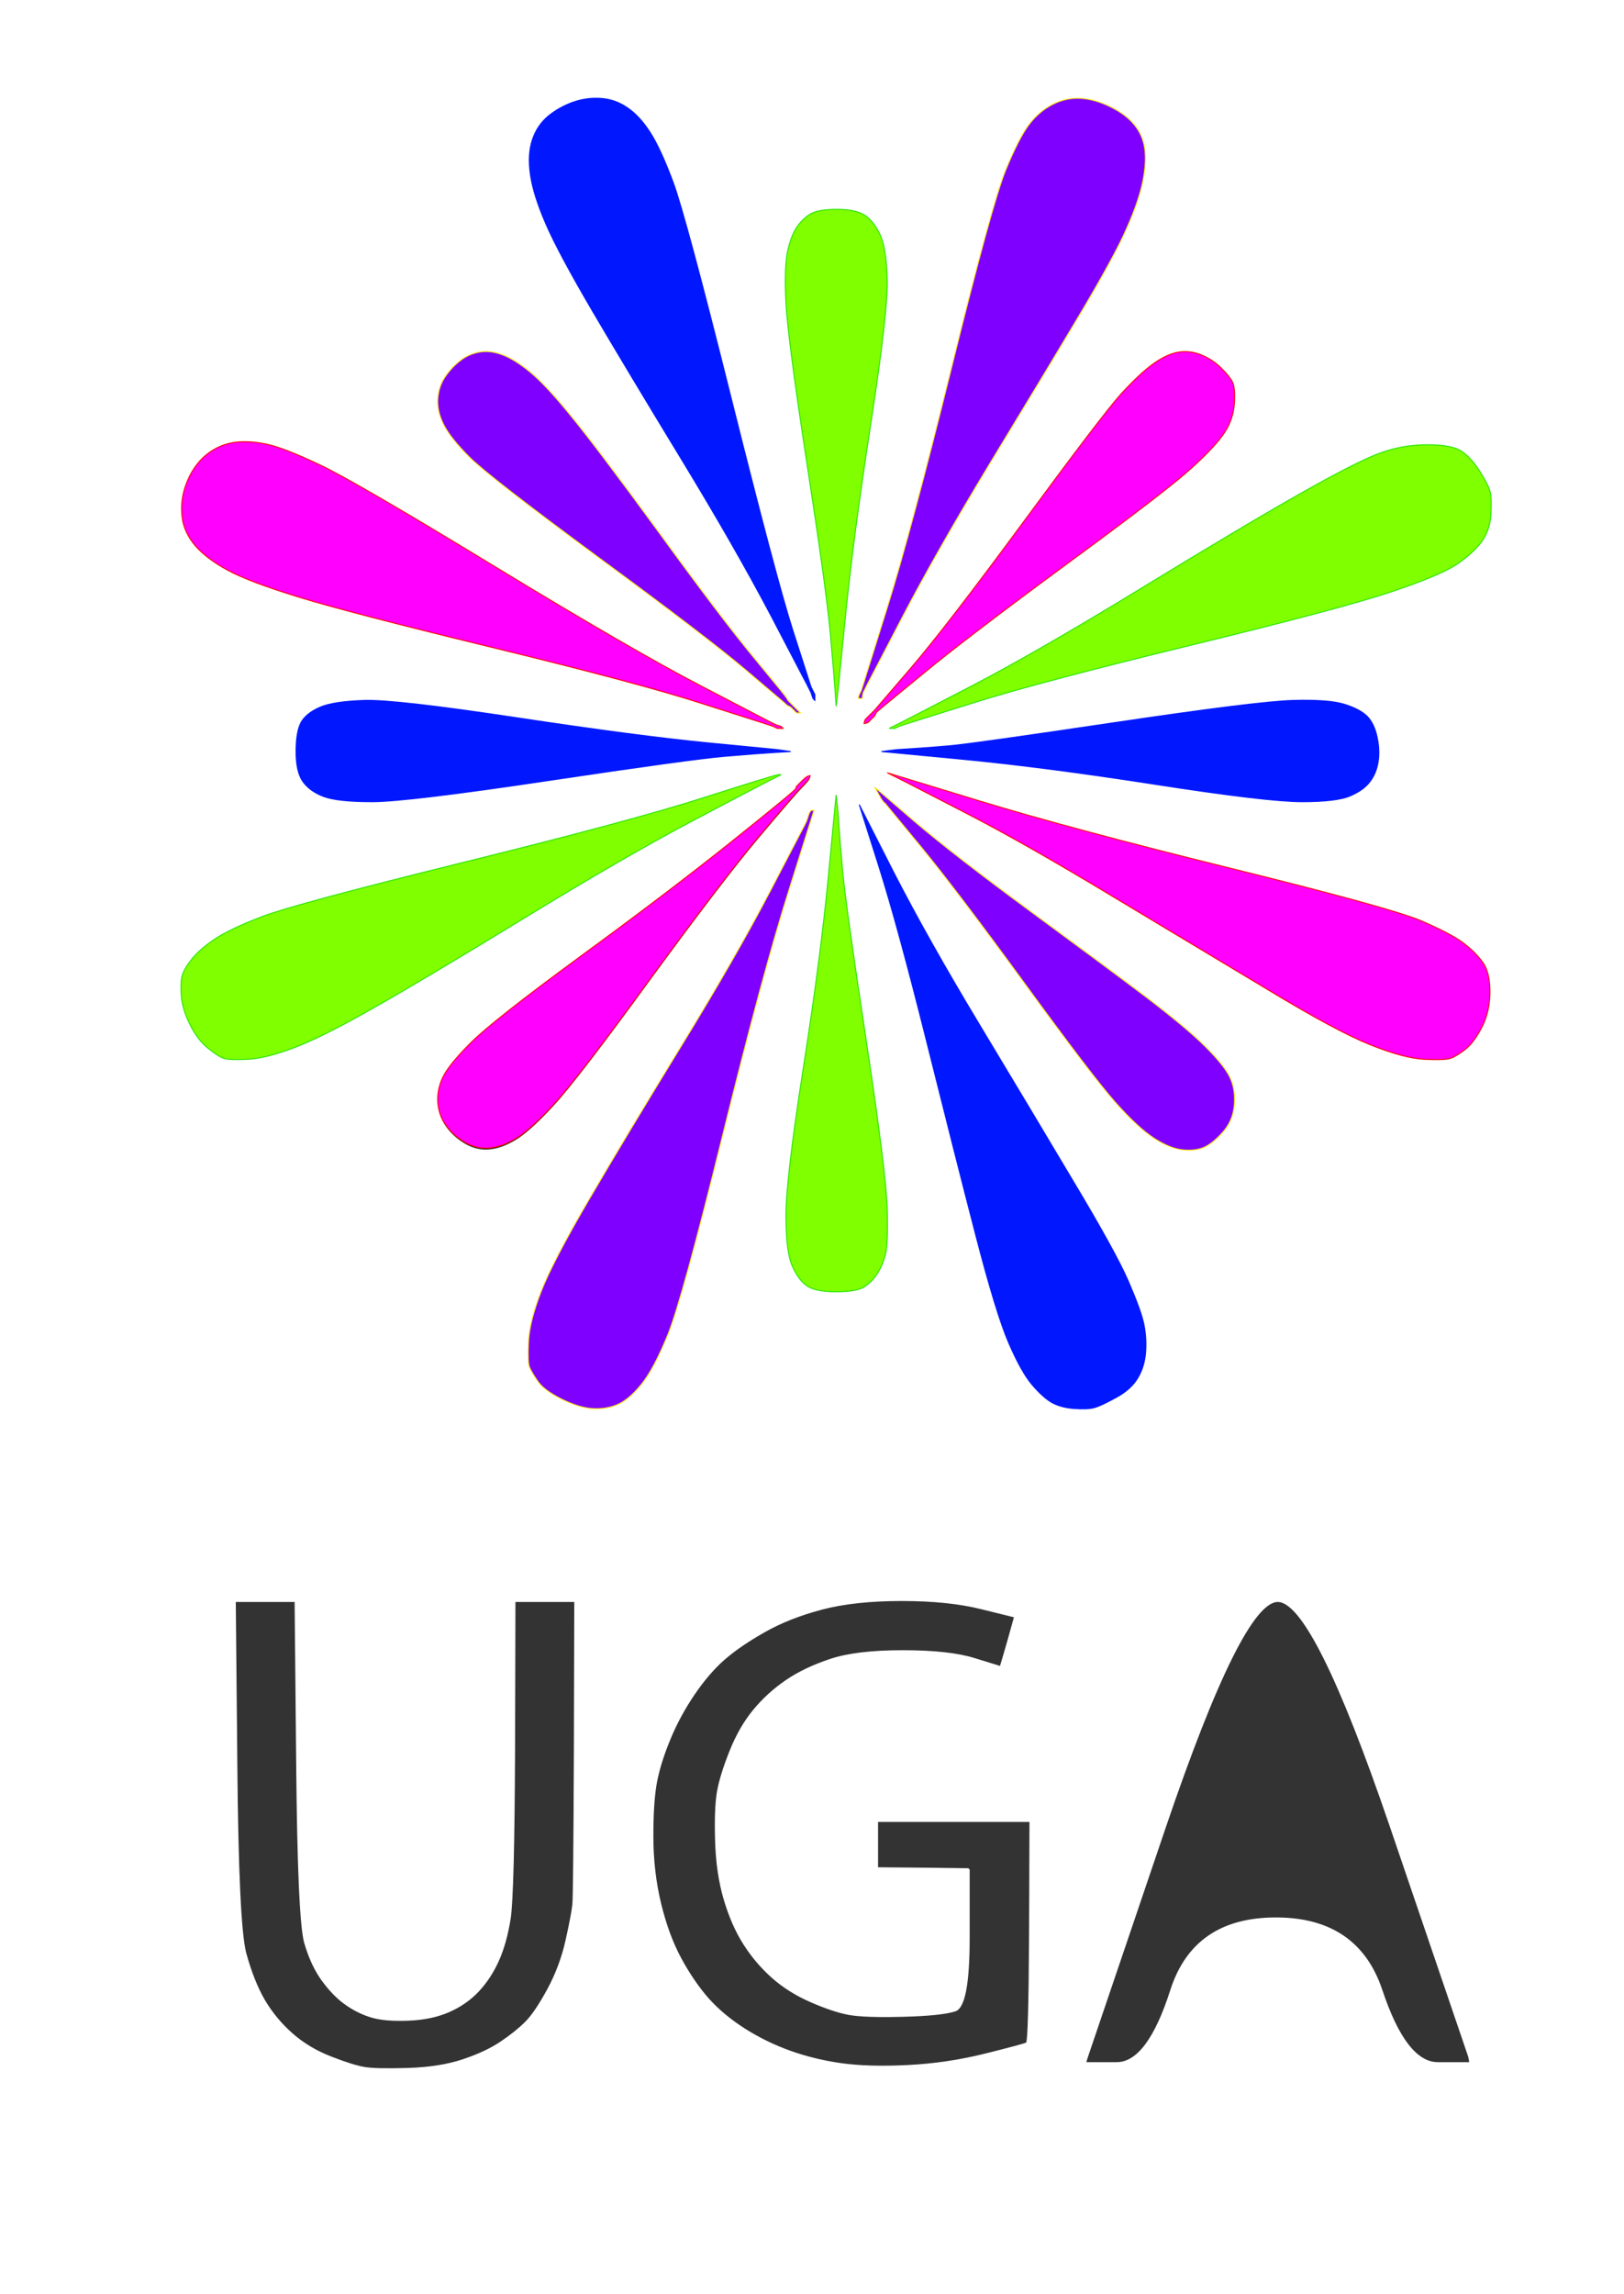
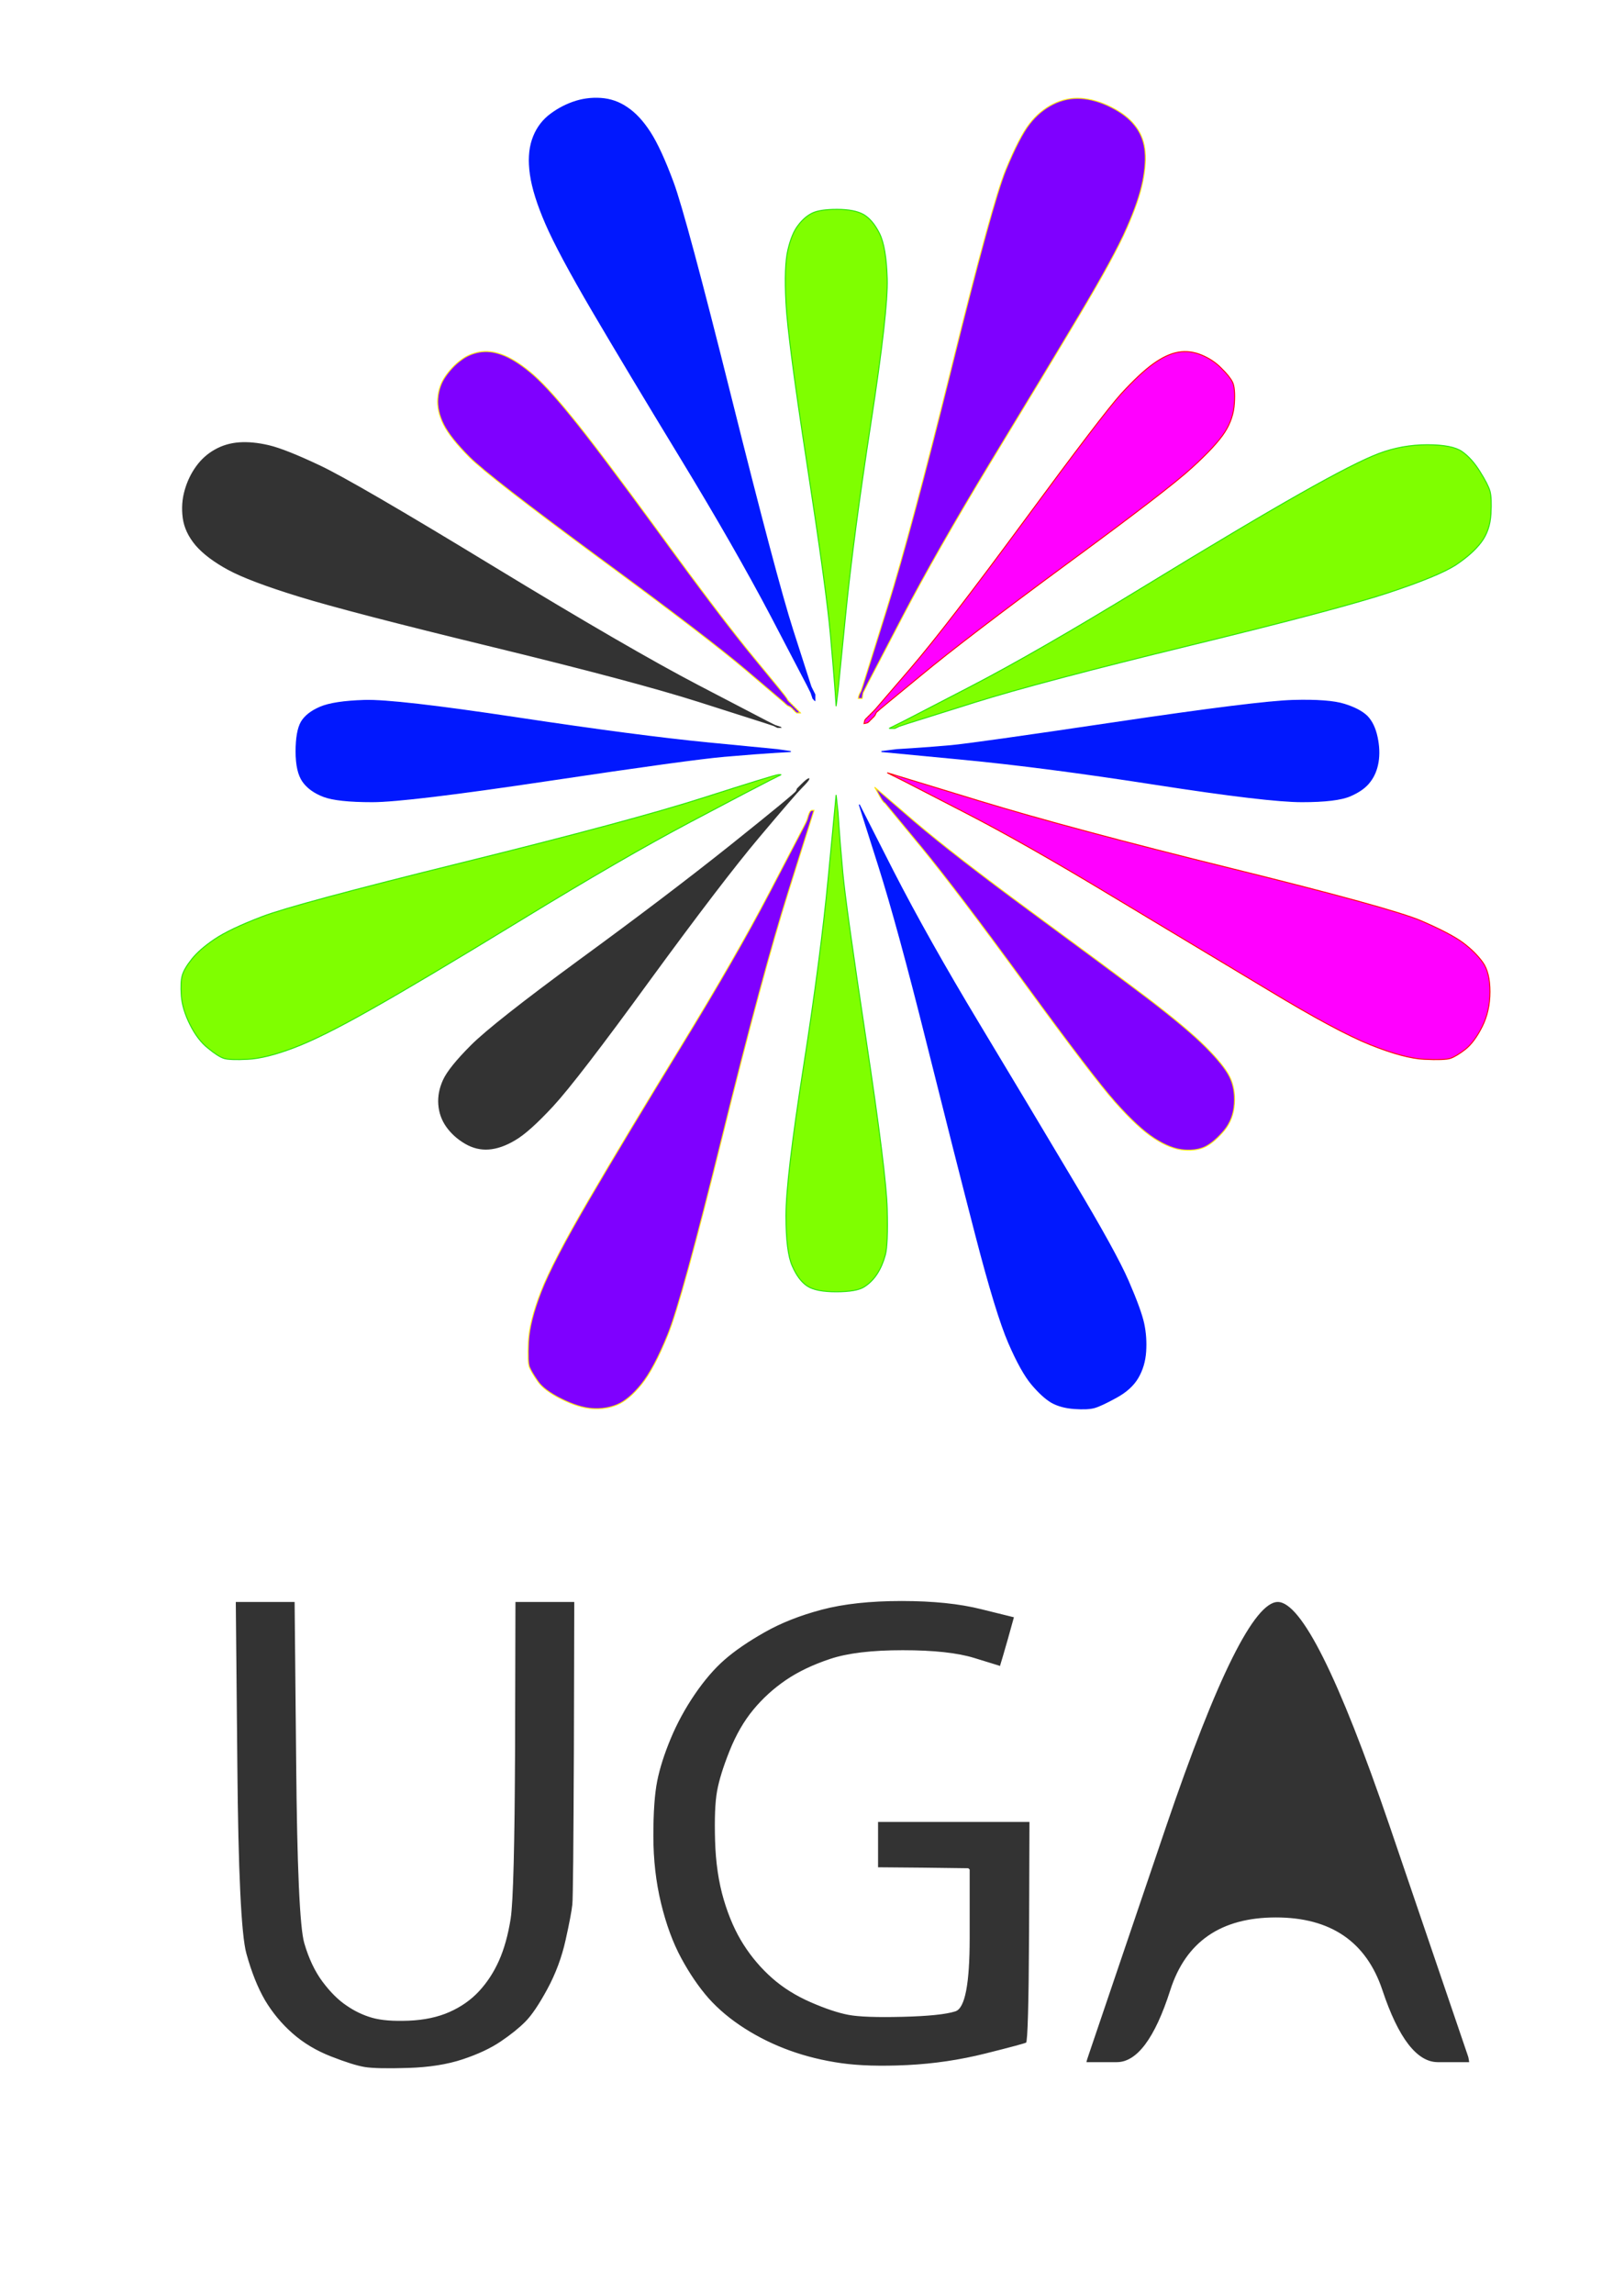
<svg xmlns="http://www.w3.org/2000/svg" width="842" height="1189">
  <rect width="100%" height="100%" fill="#333333" stroke="none" />
  <title>vijay</title>
  <g>
    <title>Layer 1</title>
    <path d="m0,594.5l0,-594.5l421,0l421,0l0,594.5l0,594.5l-421,0l-421,0l0,-594.5zm420,-240l0.5,1.5l0.5,1l0.5,1l0.5,1l0.5,1l0,1.5l0,1.5l-0.3,-0.2l-0.2,-0.3l-0.2,-0.3l-0.3,-0.2l-0.5,-1.5l-0.5,-1.5l-0.5,-1l-0.5,-1l-0.5,-1l-0.5,-1l-18.7,-35.8q-18.8,-35.7 -46.8,-81.7q-28,-46 -45.8,-76.3q-17.7,-30.2 -24.2,-45.2q-6.5,-15 -8,-25.5q-1.5,-10.5 1,-18q2.5,-7.5 8.2,-12.3q5.8,-4.7 12.8,-7.2q7,-2.5 14.5,-2q7.5,0.5 13.7,4.8q6.3,4.2 11.8,12.7q5.5,8.5 12,26q6.5,17.5 30,111.5q23.5,94 32,120.5q8.5,26.5 9,28zm30,-0.5l-0.5,1l-0.5,1l-0.5,1l-0.5,1l-0.5,1l-0.3,1.5l-0.2,1.5l-1,0l-1,0l0.2,-1l0.3,-1l0.5,-1l0.5,-1l0.5,-1.5l0.5,-1.5l12.5,-40q12.5,-40 33.5,-125q21,-85 28,-102q7,-17 12.3,-23.8q5.2,-6.7 12.2,-10.2q7,-3.5 14.5,-3q7.5,0.5 15.5,4.5q8,4 12.2,9.3q4.3,5.2 5.3,12.2q1,7 -1,17q-2,10 -8.3,24.2q-6.2,14.3 -24.7,45.3q-18.5,31 -46.3,76.7q-27.7,45.8 -45.2,79.3q-17.5,33.5 -18,34.5zm-11.5,-36l-4,40l-0.5,4l-0.5,4l-0.5,-7.5q-0.5,-7.5 -2.5,-30q-2,-22.5 -12,-87.5q-10,-65 -11,-84q-1,-19 1,-27.5q2,-8.5 5.3,-12.7q3.2,-4.3 7.2,-6.3q4,-2 13,-2q9,0 13.8,2.7q4.7,2.8 8.2,9.8q3.5,7 4,23.5q0.5,16.5 -8.5,75q-9,58.5 -13,98.5zm-30.5,44l0.5,1l0.3,0.2l0.2,0.3l0.2,0.3l0.3,0.2l0.3,0.2l0.2,0.3l0.2,0.3l0.3,0.2l0.3,0.2l0.2,0.3l0.2,0.3l0.3,0.2l0.3,0.2l0.2,0.3l0.2,0.3l0.3,0.2l0.3,0.2l0.2,0.3l0.2,0.3l0.3,0.2l0.3,0.2l0.2,0.3l0.2,0.3l0.3,0.2l0.3,0.2l0.2,0.3l-1,0l-1,0l-0.2,-0.3l-0.3,-0.2l-0.3,-0.2l-0.2,-0.3l-0.2,-0.3l-0.3,-0.2l-0.3,-0.2l-0.2,-0.3l-0.2,-0.3l-0.3,-0.2l-0.3,-0.2l-0.2,-0.3l-1,-0.5l-1,-0.5l-0.2,-0.3l-0.3,-0.2l-0.3,-0.2l-0.2,-0.3l-20,-17q-20,-17 -76.8,-58.7q-56.7,-41.8 -66.7,-51.8q-10,-10 -13.5,-17q-3.5,-7 -3,-13.5q0.5,-6.5 4,-11.5q3.5,-5 7.8,-8.2q4.2,-3.3 9.7,-4.3q5.5,-1 11.7,1.3q6.3,2.2 14.6,9q8.2,6.7 21.4,23q13.3,16.2 45.6,60.4q32.2,44.3 49,64.6q16.7,20.2 17.2,21.2zm46.8,6.8l-0.3,0.2l-0.5,1l-0.5,1l-0.3,0.2l-0.2,0.3l-0.2,0.3l-0.3,0.2l-0.3,0.2l-0.2,0.3l-0.2,0.3l-0.3,0.2l-0.3,0.2l-0.2,0.3l-0.2,0.3l-0.3,0.2l-0.3,0.2l-0.2,0.3l-1,0.3l-1,0.2l0.2,-1l0.3,-1l0.3,-0.2l0.2,-0.3l0.2,-0.3l0.3,-0.2l0.3,-0.2l0.2,-0.3l0.2,-0.3l0.3,-0.2l0.3,-0.2l0.2,-0.3l0.2,-0.3l0.3,-0.2l0.3,-0.2l0.2,-0.3l0.2,-0.3l0.3,-0.2l0.3,-0.2l0.2,-0.3l0.2,-0.3l0.3,-0.2l18.5,-21.5q18.5,-21.5 59,-76.5q40.5,-55 50.2,-65.8q9.8,-10.7 16.8,-15.7q7,-5 13,-6q6,-1 12,1.5q6,2.5 10.2,6.8q4.3,4.2 5.8,7.2q1.5,3 1,11q-0.5,8 -5,15q-4.5,7 -16.8,18.2q-12.2,11.3 -65,50q-52.7,38.8 -75.4,57.6q-22.8,18.7 -23,19zm-92.3,-13.8l35.5,18.5l1,0.5l1,0.5l1,0.5l1,0.5l1.5,0.5l1.5,0.5l0.2,0.3l0.3,0.2l0.3,0.2l0.2,0.3l-1.5,0l-1.5,0l-1,-0.5l-1,-0.5l-1.5,-0.5l-1.5,-0.5l-1.5,-0.5q-1.5,-0.5 -34.5,-11q-33,-10.5 -107,-28.5q-74,-18 -100,-26q-26,-8 -37,-14q-11,-6 -16.8,-12.7q-5.7,-6.8 -6.7,-14.3q-1,-7.5 1,-14.5q2,-7 6,-12.5q4,-5.5 9.7,-8.7q5.8,-3.3 12.8,-3.8q7,-0.5 15.5,1.5q8.5,2 26.5,10.5q18,8.5 89.5,52q71.5,43.5 107,62zm108,20l-1.5,0.5l-1.5,0.5l-1.5,0.5l-1,0.5l-1,0.5l-1.5,0l-1.5,0l1,-0.5l1,-0.5l1,-0.5l1,-0.5l1,-0.5l1,-0.5l1,-0.5l1,-0.5l34.2,-17.7q34.3,-17.8 88.3,-50.8q54,-33 82.7,-49.2q28.8,-16.3 40.8,-20.8q12,-4.5 25,-4.5q13,0 18,3.5q5,3.5 9.2,10.2q4.3,6.8 5.3,10.3q1,3.5 0.5,12q-0.5,8.5 -5,14.5q-4.5,6 -13.2,11.8q-8.8,5.7 -34.3,14.2q-25.5,8.5 -103.5,27.5q-78,19 -111.5,29.5q-33.5,10.5 -35,11zm-103.5,10l36,3.5l3.5,0.5l3.5,0.5l-8.5,0.5q-8.5,0.5 -26,2q-17.5,1.5 -91,12.5q-73.5,11 -91.5,11q-18,0 -25.2,-2.7q-7.3,-2.8 -10.8,-7.8q-3.5,-5 -3.5,-15.5q0,-10.5 2.7,-15.3q2.8,-4.7 9.8,-7.7q7,-3 23,-3.5q16,-0.5 79,9q63,9.5 99,13zm132,8.5l-42,-4l4,-0.5l4,-0.5l8,-0.5q8,-0.5 19.5,-1.5q11.5,-1 85.5,-12q74,-11 92.5,-11.5q18.5,-0.5 26.5,2q8,2.5 11.8,6.2q3.7,3.8 5.2,10.8q1.5,7 0.5,13q-1,6 -4.3,10.2q-3.2,4.3 -10.2,7.3q-7,3 -25,3q-18,0 -76,-9q-58,-9 -100,-13zm-36,8.5l-3,-1.5l47.5,14.5q47.5,14.5 130.5,35q83,20.5 98.8,27.2q15.7,6.8 22,11.6q6.2,4.7 10,10q3.7,5.2 3.7,15.2q0,10 -4,18q-4,8 -8.7,11.8q-4.8,3.7 -7.8,4.7q-3,1 -13.5,0.5q-10.5,-0.5 -28,-7.5q-17.5,-7 -52.7,-28.3q-35.3,-21.2 -80.6,-48.4q-45.2,-27.3 -76.2,-43.3q-31,-16 -32,-16.5l-1,-0.5l-1,-0.5q-1,-0.5 -4,-2zm-59.5,-0.5l1.5,0l-6,3q-6,3 -41,21.5q-35,18.5 -87.8,50.8q-52.7,32.2 -78,46.4q-25.2,14.3 -39.7,19.8q-14.5,5.5 -24,6q-9.5,0.5 -12.5,-0.5q-3,-1 -8.2,-5.3q-5.3,-4.2 -9.3,-12.2q-4,-8 -4.5,-15q-0.5,-7 0.5,-10.5q1,-3.5 5,-8.5q4,-5 11.7,-10.2q7.8,-5.3 24.8,-11.8q17,-6.5 104,-28q87,-21.5 124.5,-33.5q37.5,-12 39,-12zm15.5,1.7l1,-0.2l-0.2,1q-0.3,1 -3.8,4.5q-3.5,3.5 -22.2,25.7q-18.8,22.3 -56.6,74q-37.7,51.8 -50.2,65.3q-12.5,13.5 -19.8,17.7q-7.2,4.3 -13.7,4.8q-6.5,0.5 -12.5,-3q-6,-3.5 -9.8,-8.8q-3.7,-5.2 -4.2,-11.7q-0.5,-6.5 2.5,-13q3,-6.5 14.5,-18q11.5,-11.5 56.2,-44.3q44.8,-32.7 78.3,-59.4q33.5,-26.8 34,-28l0.5,-1.3l2.5,-2.5q2.5,-2.5 3.5,-2.8zm35.8,7l-1.3,-2.2l20.7,17.8q20.8,17.7 60.3,46.7q39.5,29 60.3,44.7q20.7,15.8 30.2,25.3q9.5,9.5 12.5,15.5q3,6 2.5,14q-0.5,8 -5.2,13.8q-4.8,5.7 -9.3,8.2q-4.5,2.5 -11.5,2q-7,-0.5 -15.5,-6q-8.5,-5.5 -20.3,-18.8q-11.7,-13.2 -46.7,-61.2q-35,-48 -53.7,-70.8q-18.8,-22.7 -19,-23l-0.3,-0.2l-0.3,-0.2l-0.2,-0.3l-0.2,-0.3q-0.3,-0.2 -1,-1.4q-0.8,-1.3 -2,-3.6zm-25.3,43.8l4,-42l0.5,4.5l0.5,4.5l0.5,7.5q0.5,7.5 2,24q1.5,16.5 12,86q10.5,69.5 11,88q0.5,18.5 -1,24q-1.5,5.5 -4.2,9.7q-2.8,4.3 -6.8,6.8q-4,2.5 -14.5,2.5q-10.5,0 -15,-3q-4.5,-3 -7.7,-10.3q-3.3,-7.2 -3.3,-26.2q0,-19 9,-76.5q9,-57.5 13,-99.5zm26,-5.5l-10,-31.5l17.7,34.8q17.8,34.7 44.3,78.7q26.5,44 48.7,81.3q22.3,37.2 28.8,52.2q6.5,15 8,22q1.5,7 1,14.5q-0.5,7.5 -4,13.5q-3.5,6 -11.2,10.2q-7.8,4.3 -11.3,5.3q-3.5,1 -10.5,0.5q-7,-0.5 -11.8,-3.2q-4.7,-2.8 -10.2,-9.3q-5.5,-6.5 -12,-21.5q-6.5,-15 -17,-55.5q-10.5,-40.5 -25.5,-100.5q-15,-60 -25,-91.5zm-34.5,-28.5l1,0l-13.2,42q-13.3,42 -34.3,127q-21,85 -28.3,102.8q-7.2,17.7 -13.7,25.7q-6.5,8 -12.5,10.5q-6,2.5 -13,2q-7,-0.5 -16,-5q-9,-4.5 -12.2,-9.2q-3.3,-4.8 -4.3,-7.3q-1,-2.5 -0.5,-13q0.5,-10.5 6.5,-26q6,-15.5 25,-48q19,-32.5 47.5,-79q28.5,-46.5 46,-80q17.5,-33.5 18,-34.5l0.5,-1l0.5,-1q0.5,-1 1.2,-3.5q0.8,-2.5 1.8,-2.5zm88,413.8l17,4.2l-3.2,11.5q-3.3,11.5 -3.8,13l-0.5,1.5l-0.3,-0.2l-0.2,-0.3l-13,-4q-13,-4 -37,-4q-24,0 -37.5,4.5q-13.5,4.5 -23,11q-9.5,6.5 -16.7,15.2q-7.3,8.8 -12.3,21.3q-5,12.5 -6.5,21q-1.5,8.5 -1,25.5q0.5,17 4.5,30.5q4,13.5 10.3,23.3q6.2,9.7 14.7,17.2q8.5,7.5 20,12.5q11.5,5 19.5,6.5q8,1.5 28,1q20,-0.5 27.2,-2.8q7.3,-2.2 7.3,-37.7l0,-35.5l-0.3,-0.2l-0.2,-0.3l-23.5,-0.3l-23.5,-0.2l0,-12l0,-12l39.5,0l39.5,0l-0.2,57q-0.3,57 -1.6,57.8q-1.2,0.7 -21.2,5.7q-20,5 -40.5,6q-20.5,1 -34.5,-1q-14,-2 -26.5,-6.5q-12.5,-4.5 -23.5,-11.5q-11,-7 -18.8,-15.7q-7.7,-8.8 -14.2,-20.8q-6.5,-12 -10.5,-28.5q-4,-16.5 -4,-35q0,-18.5 2,-28.5q2,-10 7,-22q5,-12 12.5,-23q7.5,-11 15.5,-18q8,-7 20.7,-14.2q12.8,-7.3 29.8,-11.8q17,-4.5 41.5,-4.5q24.5,0 41.5,4.3zm-386.2,80.2l-0.8,-84l15.5,0l15.5,0l0.8,82.5q0.7,82.5 4.2,94.5q3.5,12 9.5,20q6,8 12.3,12.2q6.2,4.3 13.2,6.3q7,2 19,1.5q12,-0.5 21,-4.5q9,-4 15.2,-10.7q6.3,-6.8 10.3,-15.8q4,-9 6,-21.5q2,-12.5 2.3,-88.5l0.2,-76l15.5,0l15.5,0l-0.2,76q-0.3,76 -0.8,81q-0.5,5 -3.5,18.5q-3,13.5 -9.5,25.5q-6.5,12 -11.5,17q-5,5 -12.7,10.2q-7.8,5.3 -19.8,9.3q-12,4 -28.5,4.5q-16.5,0.5 -22.5,-0.5q-6,-1 -17.5,-5.5q-11.5,-4.5 -20,-12q-8.5,-7.5 -14.3,-17.2q-5.7,-9.8 -9.7,-24.3q-4,-14.5 -4.7,-98.5zm638.2,150.5l0.5,1.5l0.3,1.5l0.2,1.5l-16.5,0q-16.5,0 -29,-37.5q-12.5,-37.5 -55,-37.5q-42.5,0 -54.5,37.5q-12,37.5 -28,37.5l-16,0l0.2,-1l0.3,-1l0.5,-1.5l0.5,-1.5l39.7,-117q39.8,-117 58.3,-117q18.5,0 58.3,116.5q39.7,116.5 40.2,118z" stroke-width="0.5px" stroke="#FFFFFF" fill-rule="evenodd" fill="#FFFFFF" id="svg_1" />
    <path d="m420,354.5l0.5,1.5l0.5,1l0.5,1l0.5,1l0.5,1l0,1.5l0,1.5l-0.3,-0.2l-0.2,-0.3l-0.2,-0.3l-0.3,-0.2l-0.5,-1.5l-0.5,-1.5l-0.5,-1l-0.5,-1l-0.5,-1l-0.5,-1l-18.7,-35.8q-18.8,-35.7 -46.8,-81.7q-28,-46 -45.8,-76.3q-17.7,-30.2 -24.2,-45.2q-6.5,-15 -8,-25.5q-1.5,-10.5 1,-18q2.5,-7.5 8.2,-12.3q5.8,-4.7 12.8,-7.2q7,-2.5 14.5,-2q7.5,0.5 13.7,4.8q6.3,4.2 11.8,12.7q5.5,8.5 12,26q6.5,17.5 30,111.5q23.5,94 32,120.5q8.5,26.5 9,28z" stroke-width="0.5px" stroke="#0118FE" fill-rule="evenodd" fill="#0118FE" id="svg_5" />
    <path d="m455.5,448.5l-10,-31.5l17.7,34.8q17.8,34.7 44.3,78.7q26.5,44 48.7,81.3q22.3,37.2 28.8,52.2q6.5,15 8,22q1.5,7 1,14.5q-0.5,7.5 -4,13.5q-3.5,6 -11.2,10.2q-7.8,4.3 -11.3,5.3q-3.5,1 -10.5,0.5q-7,-0.5 -11.8,-3.2q-4.7,-2.8 -10.2,-9.3q-5.5,-6.5 -12,-21.5q-6.5,-15 -17,-55.5q-10.5,-40.5 -25.5,-100.5q-15,-60 -25,-91.5z" stroke-width="0.5px" stroke="#0118FE" fill-rule="evenodd" fill="#0118FE" id="svg_6" />
    <path d="m499,393.5l-42,-4l4,-0.5l4,-0.5l8,-0.5q8,-0.5 19.5,-1.5q11.5,-1 85.5,-12q74,-11 92.5,-11.5q18.5,-0.5 26.5,2q8,2.5 11.8,6.2q3.7,3.8 5.2,10.8q1.5,7 0.5,13q-1,6 -4.3,10.2q-3.2,4.3 -10.2,7.3q-7,3 -25,3q-18,0 -76,-9q-58,-9 -100,-13z" stroke-width="0.5px" stroke="#0118FE" fill-rule="evenodd" fill="#0118FE" id="svg_7" />
    <path d="m367,385l36,3.5l3.5,0.5l3.5,0.5l-8.5,0.5q-8.5,0.5 -26,2q-17.5,1.5 -91,12.5q-73.5,11 -91.5,11q-18,0 -25.2,-2.7q-7.3,-2.8 -10.8,-7.8q-3.5,-5 -3.5,-15.5q0,-10.5 2.7,-15.3q2.8,-4.7 9.8,-7.7q7,-3 23,-3.5q16,-0.5 79,9q63,9.5 99,13z" stroke-width="0.5px" stroke="#0118FE" fill-rule="evenodd" fill="#0118FE" id="svg_8" />
    <path d="m421,420l1,0l-13.2,42q-13.3,42 -34.3,127q-21,85 -28.3,102.8q-7.2,17.7 -13.7,25.7q-6.5,8 -12.5,10.5q-6,2.5 -13,2q-7,-0.5 -16,-5q-9,-4.5 -12.2,-9.2q-3.3,-4.8 -4.3,-7.3q-1,-2.5 -0.5,-13q0.5,-10.5 6.5,-26q6,-15.5 25,-48q19,-32.5 47.5,-79q28.5,-46.5 46,-80q17.5,-33.5 18,-34.5l0.5,-1l0.5,-1q0.5,-1 1.2,-3.5q0.8,-2.5 1.8,-2.5z" stroke-width="0.5px" stroke="#FEE30E" fill-rule="evenodd" fill="#7f00ff" id="svg_9" />
    <path d="m450,354l-0.5,1l-0.5,1l-0.5,1l-0.5,1l-0.5,1l-0.3,1.5l-0.2,1.5l-1,0l-1,0l0.2,-1l0.3,-1l0.5,-1l0.5,-1l0.5,-1.5l0.5,-1.5l12.5,-40q12.5,-40 33.5,-125q21,-85 28,-102q7,-17 12.3,-23.8q5.2,-6.7 12.2,-10.2q7,-3.5 14.5,-3q7.5,0.5 15.5,4.5q8,4 12.2,9.3q4.3,5.2 5.3,12.2q1,7 -1,17q-2,10 -8.3,24.2q-6.2,14.3 -24.7,45.3q-18.5,31 -46.3,76.7q-27.7,45.8 -45.2,79.3q-17.5,33.5 -18,34.5z" stroke-width="0.5px" stroke="#FEE30E" fill-rule="evenodd" fill="#7f00ff" id="svg_10" />
-     <path d="m362.5,355l35.5,18.5l1,0.5l1,0.5l1,0.5l1,0.5l1.5,0.5l1.5,0.5l0.2,0.3l0.3,0.2l0.3,0.2l0.2,0.3l-1.5,0l-1.5,0l-1,-0.5l-1,-0.5l-1.5,-0.5l-1.5,-0.5l-1.5,-0.5q-1.5,-0.5 -34.5,-11q-33,-10.5 -107,-28.5q-74,-18 -100,-26q-26,-8 -37,-14q-11,-6 -16.8,-12.7q-5.7,-6.8 -6.7,-14.3q-1,-7.5 1,-14.5q2,-7 6,-12.5q4,-5.5 9.7,-8.7q5.8,-3.3 12.8,-3.8q7,-0.5 15.5,1.5q8.5,2 26.5,10.5q18,8.5 89.5,52q71.5,43.5 107,62z" stroke-width="0.5px" stroke="#FD0000" fill-rule="evenodd" fill="#ff00ff" id="svg_11" />
    <path d="m470.5,375l-1.5,0.5l-1.5,0.5l-1.5,0.5l-1,0.5l-1,0.5l-1.5,0l-1.5,0l1,-0.5l1,-0.5l1,-0.5l1,-0.5l1,-0.5l1,-0.5l1,-0.5l1,-0.5l34.2,-17.7q34.3,-17.8 88.3,-50.8q54,-33 82.7,-49.2q28.8,-16.3 40.8,-20.8q12,-4.5 25,-4.5q13,0 18,3.5q5,3.5 9.2,10.2q4.3,6.8 5.3,10.3q1,3.5 0.5,12q-0.5,8.5 -5,14.5q-4.5,6 -13.2,11.8q-8.8,5.7 -34.3,14.2q-25.5,8.5 -103.5,27.5q-78,19 -111.5,29.5q-33.5,10.5 -35,11z" stroke-width="0.5px" stroke="#26E501" fill-rule="evenodd" fill="#7fff00" id="svg_12" />
    <path d="m403.5,401.5l1.5,0l-6,3q-6,3 -41,21.5q-35,18.5 -87.8,50.8q-52.7,32.2 -78,46.4q-25.2,14.3 -39.7,19.8q-14.5,5.5 -24,6q-9.5,0.5 -12.5,-0.5q-3,-1 -8.2,-5.3q-5.3,-4.2 -9.3,-12.2q-4,-8 -4.5,-15q-0.5,-7 0.5,-10.5q1,-3.5 5,-8.5q4,-5 11.7,-10.2q7.8,-5.3 24.8,-11.8q17,-6.5 104,-28q87,-21.5 124.5,-33.5q37.5,-12 39,-12z" stroke-width="0.5px" stroke="#26E401" fill-rule="evenodd" fill="#7fff00" id="svg_13" />
    <path d="m463,402l-3,-1.5l47.5,14.5q47.5,14.5 130.5,35q83,20.5 98.8,27.2q15.7,6.8 22,11.6q6.2,4.7 10,10q3.7,5.2 3.7,15.2q0,10 -4,18q-4,8 -8.7,11.8q-4.8,3.7 -7.8,4.7q-3,1 -13.5,0.5q-10.5,-0.5 -28,-7.5q-17.5,-7 -52.7,-28.3q-35.3,-21.2 -80.6,-48.4q-45.2,-27.3 -76.2,-43.3q-31,-16 -32,-16.5l-1,-0.5l-1,-0.5q-1,-0.5 -4,-2z" stroke-width="0.5px" stroke="#FE0000" fill-rule="evenodd" fill="#ff00ff" id="svg_14" />
    <path d="m408,362l0.5,1l0.3,0.2l0.2,0.3l0.2,0.3l0.3,0.2l0.3,0.2l0.2,0.3l0.2,0.3l0.3,0.2l0.3,0.2l0.2,0.3l0.2,0.3l0.3,0.2l0.3,0.2l0.2,0.3l0.2,0.3l0.3,0.2l0.3,0.2l0.2,0.3l0.2,0.3l0.3,0.2l0.3,0.2l0.2,0.3l0.2,0.3l0.3,0.2l0.3,0.2l0.2,0.3l-1,0l-1,0l-0.2,-0.3l-0.3,-0.2l-0.3,-0.2l-0.2,-0.3l-0.2,-0.3l-0.3,-0.2l-0.3,-0.2l-0.2,-0.3l-0.2,-0.3l-0.3,-0.2l-0.3,-0.2l-0.2,-0.3l-1,-0.5l-1,-0.5l-0.2,-0.3l-0.3,-0.2l-0.3,-0.2l-0.2,-0.3l-20,-17q-20,-17 -76.8,-58.7q-56.7,-41.8 -66.7,-51.8q-10,-10 -13.5,-17q-3.5,-7 -3,-13.5q0.5,-6.5 4,-11.5q3.5,-5 7.8,-8.2q4.2,-3.3 9.7,-4.3q5.5,-1 11.7,1.3q6.3,2.2 14.6,9q8.2,6.7 21.4,23q13.3,16.2 45.6,60.4q32.2,44.3 49,64.6q16.7,20.2 17.2,21.2z" stroke-width="0.5px" stroke="#FEE30E" fill-rule="evenodd" fill="#7f00ff" id="svg_15" />
    <path d="m454.8,410.2l-1.3,-2.2l20.7,17.8q20.8,17.7 60.3,46.7q39.5,29 60.3,44.7q20.7,15.8 30.2,25.3q9.5,9.5 12.5,15.5q3,6 2.5,14q-0.5,8 -5.2,13.8q-4.8,5.7 -9.3,8.2q-4.5,2.5 -11.5,2q-7,-0.5 -15.5,-6q-8.5,-5.5 -20.3,-18.8q-11.7,-13.2 -46.7,-61.2q-35,-48 -53.7,-70.8q-18.8,-22.7 -19,-23l-0.3,-0.2l-0.3,-0.2l-0.2,-0.3l-0.2,-0.3q-0.3,-0.2 -1,-1.4q-0.8,-1.3 -2,-3.6z" stroke-width="0.5px" stroke="#FEE30E" fill-rule="evenodd" fill="#7f00ff" id="svg_16" />
-     <path d="m419,402.2l1,-0.2l-0.2,1q-0.3,1 -3.8,4.5q-3.5,3.5 -22.2,25.7q-18.8,22.3 -56.6,74q-37.7,51.8 -50.2,65.3q-12.5,13.5 -19.8,17.7q-7.2,4.3 -13.7,4.8q-6.5,0.5 -12.5,-3q-6,-3.5 -9.8,-8.8q-3.7,-5.2 -4.2,-11.7q-0.5,-6.5 2.5,-13q3,-6.5 14.5,-18q11.5,-11.5 56.2,-44.3q44.8,-32.7 78.3,-59.4q33.5,-26.8 34,-28l0.5,-1.3l2.5,-2.5q2.5,-2.5 3.5,-2.8z" stroke-width="0.5px" stroke="#FE0000" fill-rule="evenodd" fill="#ff00ff" id="svg_17" />
    <path d="m454.8,368.8l-0.3,0.2l-0.5,1l-0.5,1l-0.3,0.2l-0.2,0.3l-0.2,0.3l-0.3,0.2l-0.3,0.2l-0.2,0.3l-0.2,0.3l-0.3,0.2l-0.3,0.2l-0.2,0.3l-0.2,0.3l-0.3,0.2l-0.3,0.2l-0.2,0.3l-1,0.3l-1,0.2l0.2,-1l0.3,-1l0.3,-0.2l0.2,-0.3l0.2,-0.3l0.3,-0.2l0.3,-0.2l0.2,-0.3l0.2,-0.3l0.3,-0.2l0.3,-0.2l0.2,-0.3l0.2,-0.3l0.3,-0.2l0.3,-0.2l0.2,-0.3l0.2,-0.3l0.3,-0.2l0.3,-0.2l0.2,-0.3l0.2,-0.3l0.3,-0.2l18.5,-21.5q18.5,-21.5 59,-76.5q40.5,-55 50.2,-65.8q9.8,-10.7 16.8,-15.7q7,-5 13,-6q6,-1 12,1.5q6,2.5 10.2,6.8q4.3,4.2 5.8,7.2q1.5,3 1,11q-0.5,8 -5,15q-4.5,7 -16.8,18.2q-12.2,11.3 -65,50q-52.7,38.8 -75.4,57.6q-22.8,18.7 -23,19z" stroke-width="0.5px" stroke="#FD0000" fill-rule="evenodd" fill="#ff00ff" id="svg_18" />
    <path d="m438.5,318l-4,40l-0.5,4l-0.5,4l-0.5,-7.5q-0.5,-7.5 -2.5,-30q-2,-22.5 -12,-87.5q-10,-65 -11,-84q-1,-19 1,-27.5q2,-8.5 5.3,-12.7q3.2,-4.3 7.2,-6.3q4,-2 13,-2q9,0 13.8,2.7q4.7,2.8 8.2,9.8q3.5,7 4,23.5q0.5,16.5 -8.5,75q-9,58.5 -13,98.5z" stroke-width="0.5px" stroke="#26E401" fill-rule="evenodd" fill="#7fff00" id="svg_19" />
    <path d="m429.5,454l4,-42l0.5,4.5l0.5,4.5l0.5,7.5q0.5,7.5 2,24q1.5,16.5 12,86q10.5,69.5 11,88q0.5,18.5 -1,24q-1.5,5.5 -4.2,9.7q-2.8,4.3 -6.8,6.8q-4,2.5 -14.5,2.5q-10.5,0 -15,-3q-4.5,-3 -7.7,-10.3q-3.3,-7.2 -3.3,-26.2q0,-19 9,-76.5q9,-57.5 13,-99.5z" stroke-width="0.5px" stroke="#26E401" fill-rule="evenodd" fill="#7fff00" id="svg_20" />
  </g>
</svg>